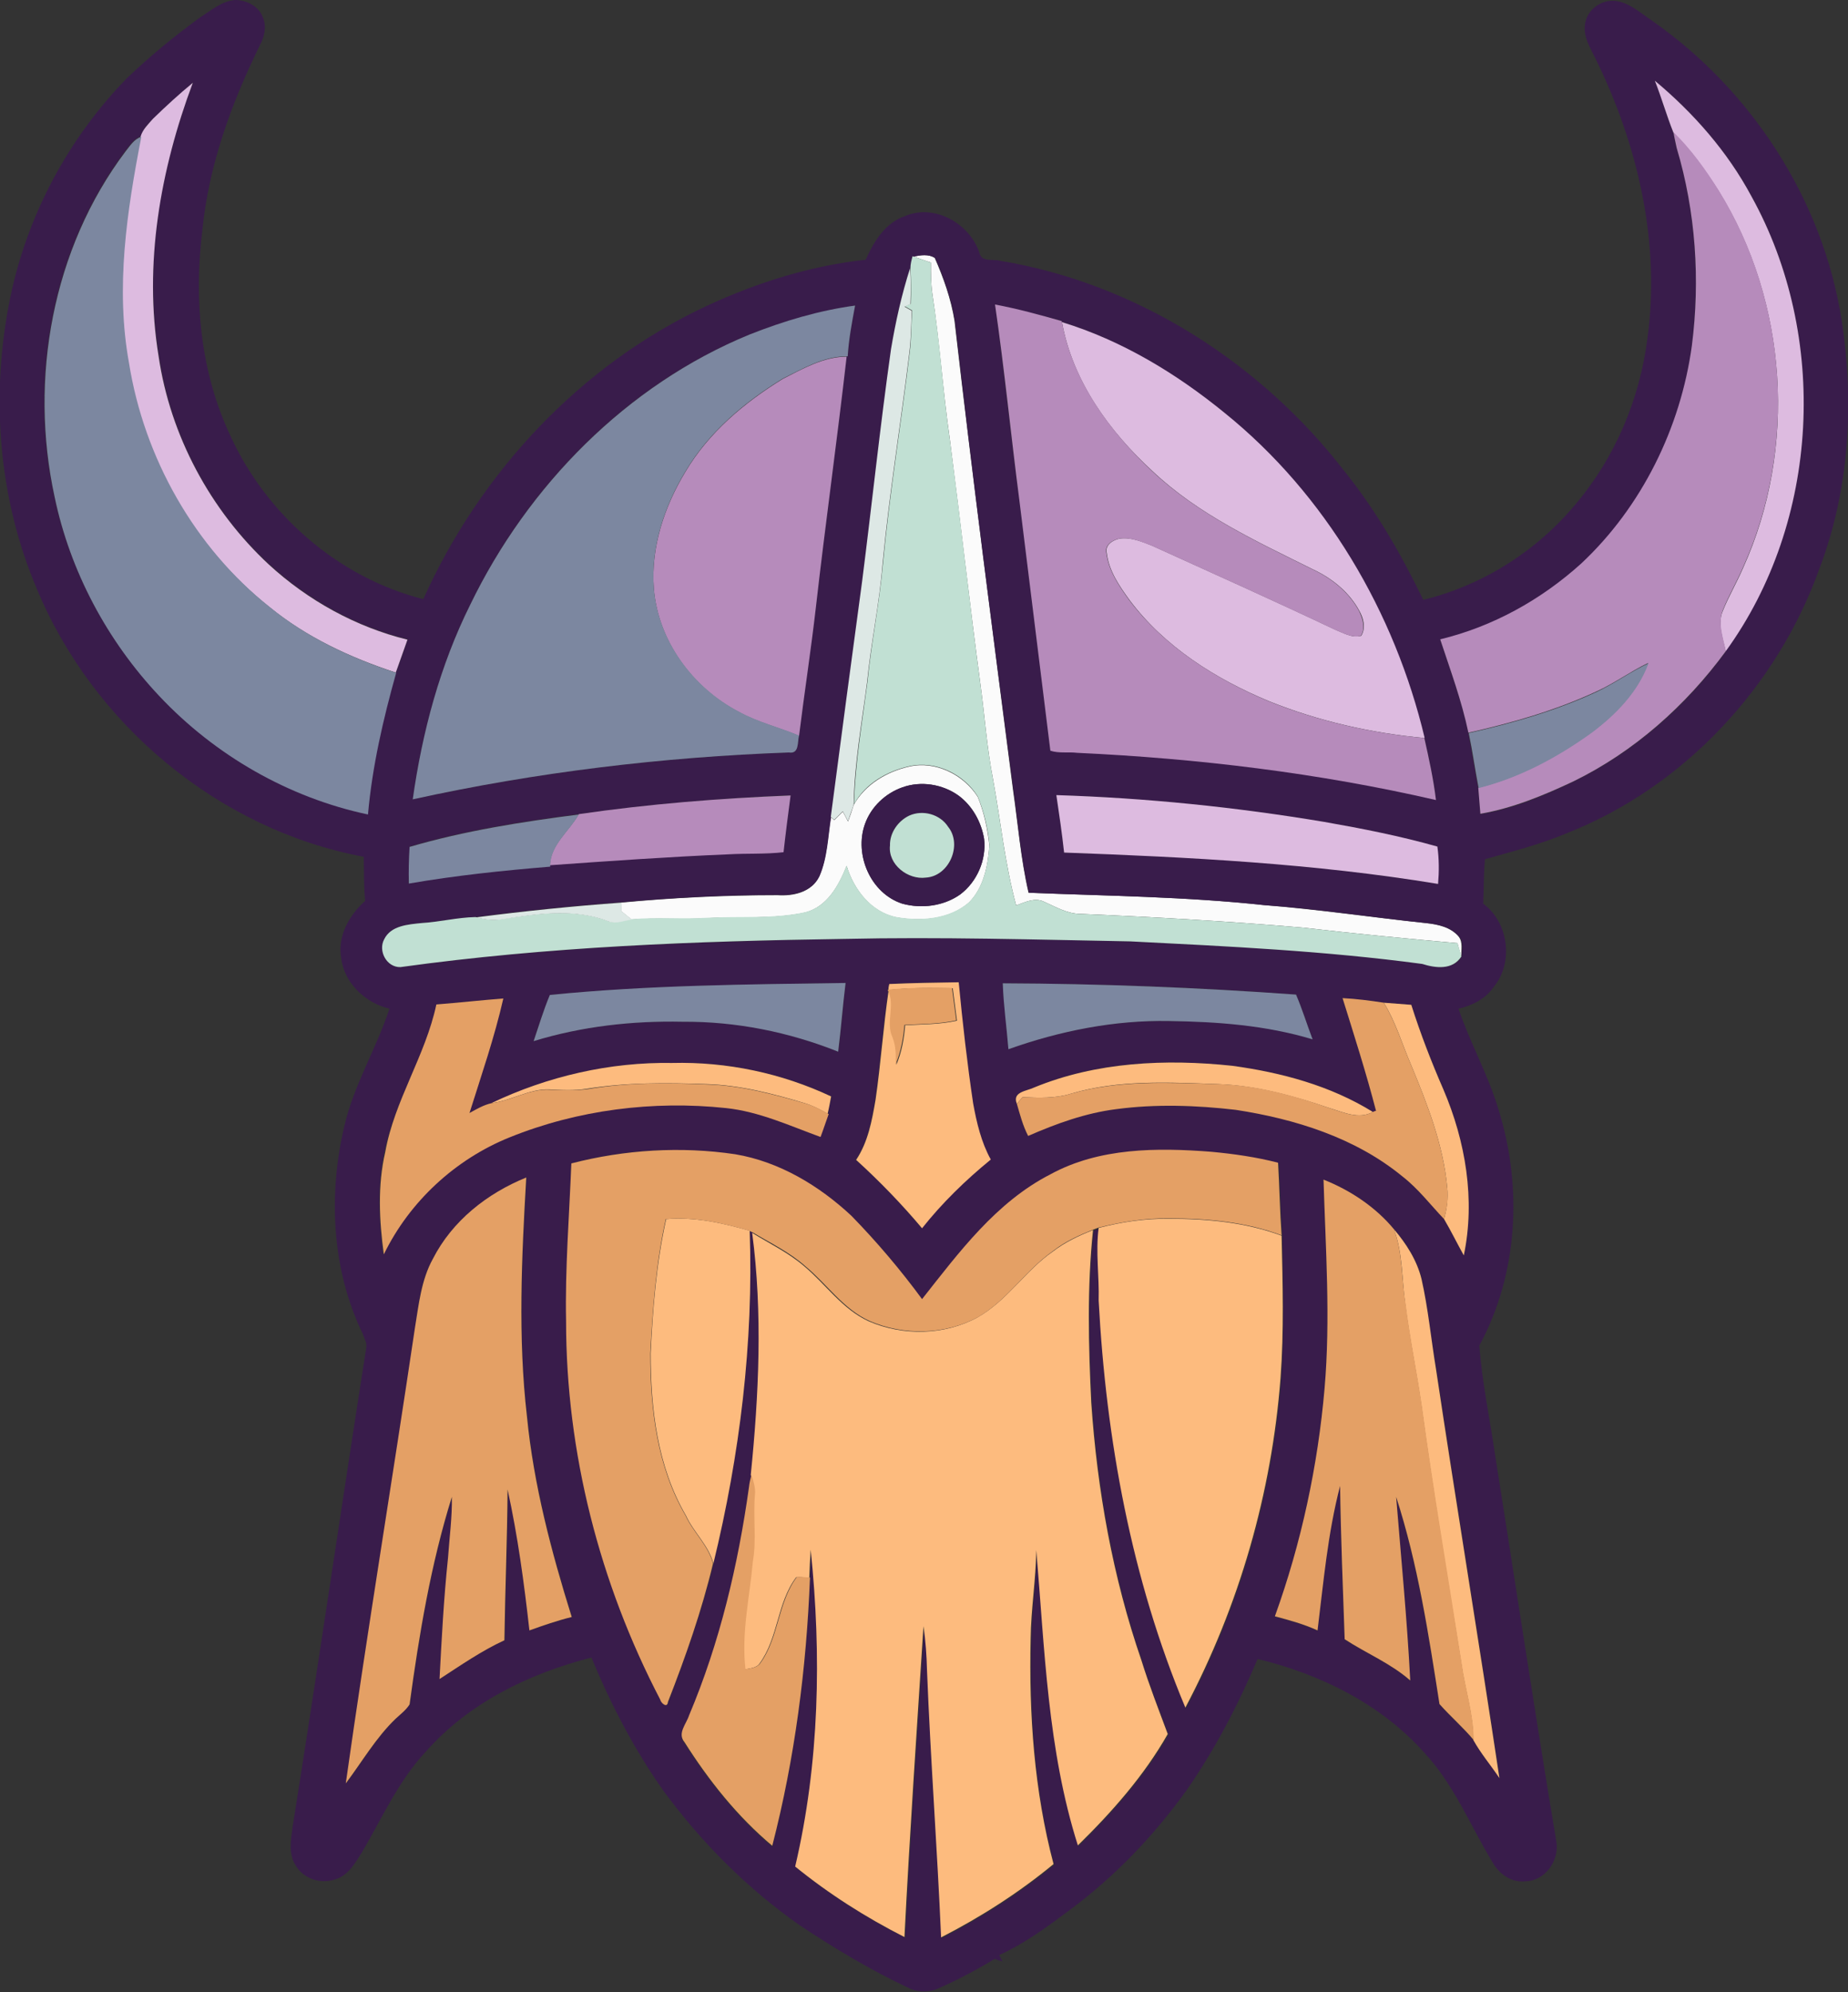
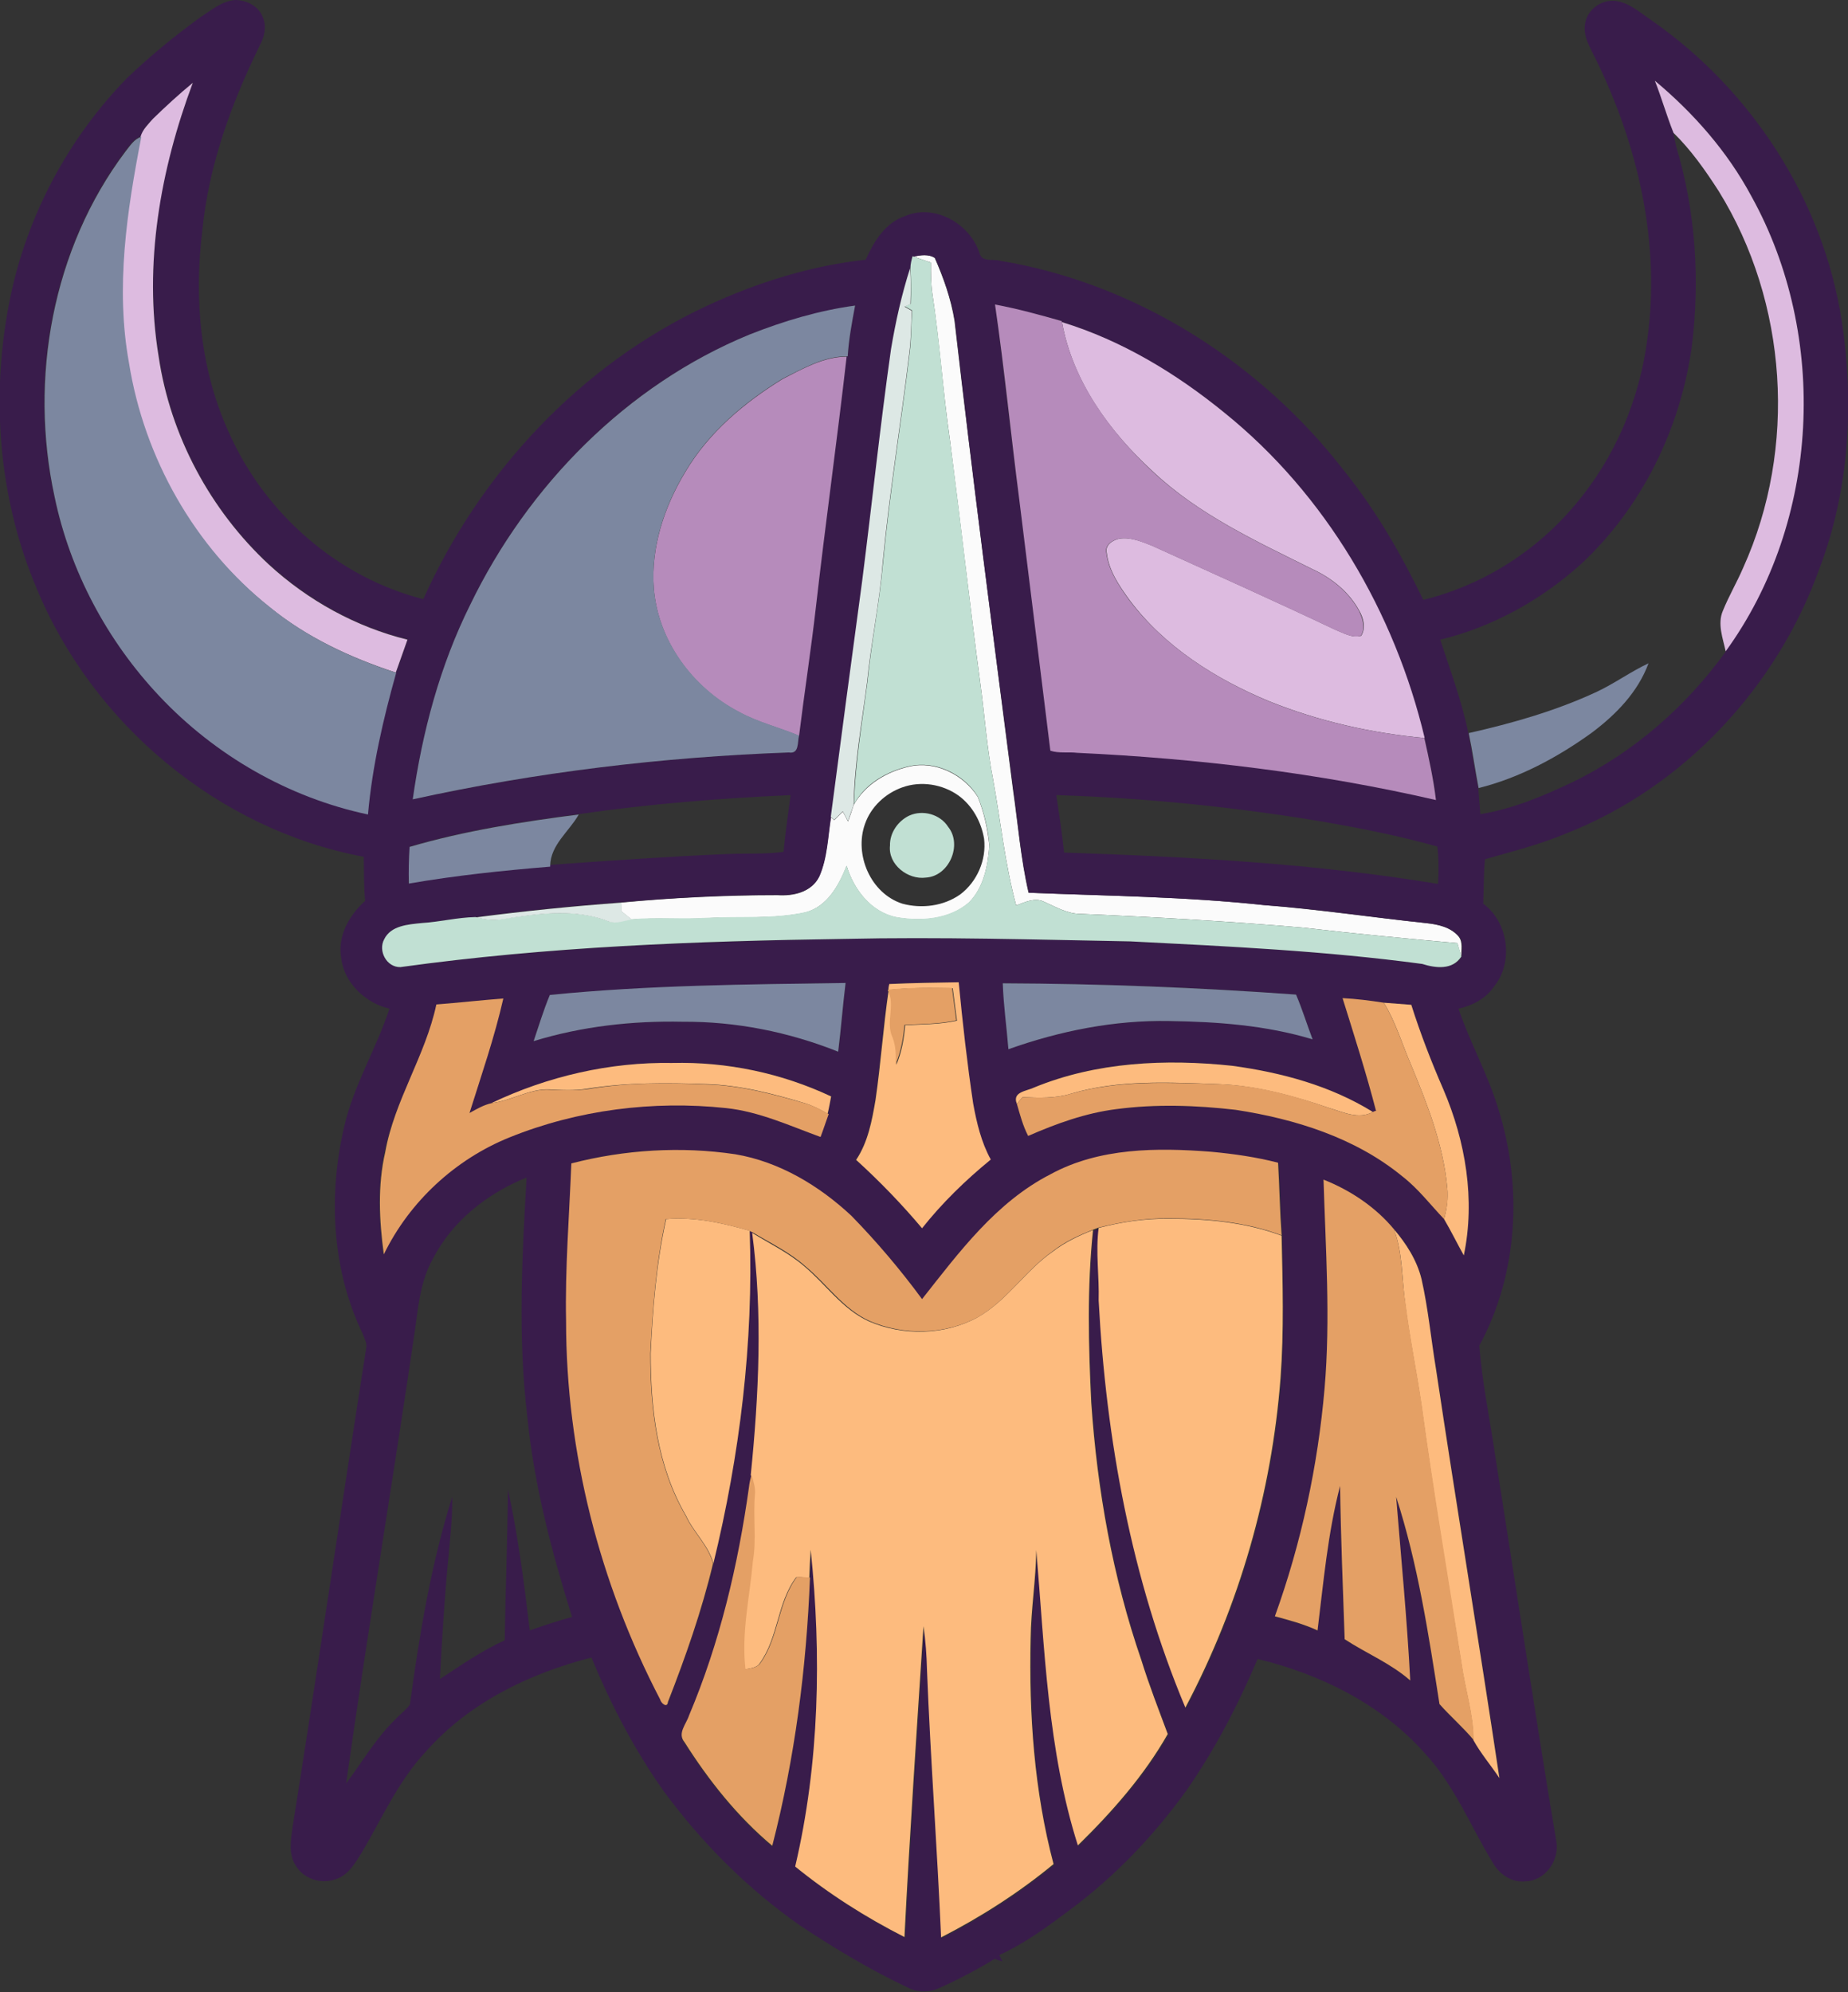
<svg xmlns="http://www.w3.org/2000/svg" version="1.1" id="Layer_1" x="0px" y="0px" viewBox="0 0 524.3 565.3" enable-background="new 0 0 524.3 565.3" xml:space="preserve">
  <rect x="0" y="0" width="524.3" height="565.3" fill="#333333" stroke="none" />
  <path fill="#FBFBFB" d="M259.2,72.8c1.9-0.4,4.3-0.8,6,0.4c2.5,5.7,4.6,11.6,5.6,17.8c5.1,44.4,10.9,88.8,16.6,133.1  c1.4,9.7,2.2,19.6,4.4,29.2c22.3,0.9,44.6,1.1,66.7,3.5c15.4,1.2,30.7,3.5,46,5.1c3.4,0.4,7,1.1,9.3,3.8c1.3,1.6,0.7,3.8,0.8,5.7  c-0.4-1.3-0.8-2.5-1.1-3.8c-14.6-1.3-29.2-2.7-43.8-4.4c-21-1.8-42-3-63.1-3.9c-3.8,0-7.1-2-10.5-3.5c-2.6-1.2-5.3,0.2-7.8,1.1  c-3.2-11.8-4.4-24-6.6-36c-1.7-8.7-2.3-17.6-3.5-26.4c-3.1-23.2-5.7-46.5-8.7-69.7c-2-13.8-2.9-27.8-5-41.6  c-0.4-2.9-0.4-5.8-0.4-8.7C262.4,73.9,260.8,73.4,259.2,72.8z" />
  <g>
    <path fill="#FBFBFB" d="M258,217.5c7.4-1.7,15.4,2.3,19.4,8.6c1.8,4.4,2.8,9.1,3.3,13.8c-0.4,5.7-1.6,12-5.8,16.2   c-5.5,4.8-13.5,5.4-20.5,4.2c-7.2-1.4-12.2-7.9-14.2-14.6c-2.2,5.5-5.4,11.5-11.7,13.2c-9.1,2-18.6,1.1-27.9,1.6   c-7.1,0.5-14.3-0.2-21.4,0.4c-1-0.8-2-1.6-3-2.4c0-0.8,0.1-1.6,0.1-2.4c14.7-1.4,29.5-2.1,44.3-2.1c4.5,0.3,9.6-0.8,11.8-5.3   c2.3-5.3,2.4-11.2,3.3-16.8c0.3,0.2,0.8,0.6,1,0.8c0.8-0.8,1.6-1.6,2.4-2.4c0.5,0.9,1,1.8,1.5,2.8c0.6-1.6,1.1-3.1,1.6-4.7   C245.5,222.5,251.7,218.9,258,217.5z M256,223.4c-4.8,1.7-8.9,5.5-10.6,10.4c-3.1,8.7,1.6,19.7,10.6,22.6   c5.5,1.5,11.7,0.7,16.4-2.6c4.8-3.6,7.5-9.8,6.8-15.8c-0.8-4.8-3.3-9.4-7.3-12.3C267.4,222.5,261.3,221.5,256,223.4z" />
  </g>
  <g>
    <g>
      <path fill="#391C4B" d="M56.7,5c3.1-2,6.2-4.7,10-5c3.3,0,6.8,1.8,7.9,5c1.1,2.6,0.4,5.5-0.9,7.9c-8.1,16.5-14.5,34.1-16.3,52.5    c-2.4,19.6-0.6,40,7.9,58.1C75.5,146,96,163.9,120.1,170c16.1-35.9,44.6-66.5,80.4-83.2c14.2-6.6,29.4-11.4,45.1-13.1    c2.3-5.1,5.5-10.5,11.2-12.4c8.4-3.6,18.4,2.2,21.1,10.5c0.6,2.7,3.9,1.6,5.9,2.2c38.7,6.4,74,29,97.8,59.9    c8.9,11.1,16,23.5,22.2,36.3c16.8-4.1,32.1-13.8,43.1-27c11.3-13.3,18.3-29.9,20.5-47.2c3.7-27.2-2.7-54.9-14.7-79.3    c-1.5-3.1-3.6-6.3-3-9.9c0.6-4.4,5.3-7.4,9.5-6.4c3.6,0.8,6.4,3.4,9.4,5.4c28.3,19.7,48.6,50.9,53.9,85.1    c3.6,23.5,2.2,48.1-6.3,70.4c-12,33.6-38.5,62.1-71.9,75.2c-7.4,3.1-15.3,5.1-23,7.3c-0.4,4.2-0.3,8.4-0.5,12.6    c7.2,5.3,8.7,16.7,3,23.6c-2.3,3.4-6.1,5.3-10,6.2c3.3,9.8,8.5,18.9,11.4,28.8c6.8,21.9,5.5,46.5-5.5,66.8    c0.8,10.5,3,20.8,4.5,31.2c5.8,36.6,11.3,73.3,17.4,109.8c0.7,5.3-3.3,10.9-8.9,11c-4,0.4-7.5-2.2-9.3-5.5    c-6.3-10.4-10.9-22-19.3-31c-12.3-13.8-29.5-22.3-47.3-26.6c-5.6,13.2-12.2,25.9-20.4,37.6c-9.2,12.7-20.1,24.1-32.6,33.4    c-6.4,4.8-13,9.7-20.3,13c0.3,0.6,0.6,1.2,0.9,1.8c-0.8-0.2-1.5-0.4-2.2-0.7c-5.1,3.1-10.4,5.9-15.8,8.3c-2.8,1.3-6.1,1.3-8.9-0.2    c-10.6-5-20.6-11-30.4-17.5c-14.9-10.4-28-23.5-38.8-38.2c-8.3-11.7-15-24.6-20.5-37.9c-17.6,4.5-34.7,12.8-46.9,26.6    c-7.9,8.4-12.5,19-18.3,28.8c-1.9,3-3.8,6.4-7.4,7.5c-4.1,1.5-9.1-0.1-11.3-3.9c-2.1-3.2-1.4-7.2-0.9-10.8    c7.2-45.3,13.8-90.7,20.9-136c0.3-1.5-0.6-2.8-1-4.1c-8.8-18.1-9.8-39.5-5.2-58.9c2.7-11.7,9.1-22,12.8-33.3    c-6.8-1.6-12.9-7.3-13.7-14.4c-1.1-6.3,2.3-12.1,6.8-16.2c-0.4-4.2-0.3-8.4-0.4-12.5c-41.2-7.7-77-37.7-92.9-76.4    c-10.9-25.8-13-54.9-7.4-82.2c4.8-23.4,16.5-45.3,33.2-62.4C42.5,16,49.4,10.3,56.7,5z M469.5,22.9c1.9,4.8,3.2,9.8,5.2,14.6    c0.3,1.5,0.6,3.1,1,4.6c5.4,18.1,6.6,37.4,4.3,56.1c-3.2,23.3-14.1,45.7-31.4,61.8c-11.3,10.2-25.1,17.9-40,21.5    c2.9,8.8,6.1,17.4,8,26.5c1,5.2,1.8,10.4,2.8,15.6c0.2,2.4,0.4,4.9,0.6,7.4c9.3-1.5,18-5.2,26.4-9.2c17.2-8.4,32-21.4,43.2-36.9    l0-0.2c26.8-36.9,29.3-89.3,7.3-129.1C490.1,43,480.5,32,469.5,22.9z M43.4,33.7c-1.4,1.5-3,3-3.4,5c-2.1,0.7-3.2,2.6-4.5,4.2    c-20.7,27.6-27.4,64.5-20.1,97.9c4.4,21.1,14.9,40.8,29.7,56.5c15.8,16.8,36.6,28.8,59.2,33.6c1.2-13.7,4.2-27.1,8-40.2l0.1,0    c1.1-3.1,2.2-6.2,3.3-9.3c-14.6-3.6-28.2-11.1-39.3-21.3c-16.7-15.4-28-36.6-31.3-59.1c-4.4-26.1,0.4-53,9.7-77.6    C50.8,26.7,47.1,30.1,43.4,33.7z M259.2,72.8l-0.3-0.1c-0.2,1.1-0.5,2.3-0.6,3.4c-2.5,7.5-4.2,15.2-5.4,22.9    c-3.1,21.9-5.5,44-8.2,65.9c-2.9,22.3-6,44.6-8.9,66.9c-0.9,5.6-1,11.5-3.3,16.8c-2.1,4.4-7.3,5.6-11.8,5.3    c-14.8,0-29.6,0.8-44.3,2.1c-13.8,1-27.7,2.4-41.4,4.2c-5.1,0.1-10.2,1.4-15.3,1.7c-3.8,0.3-8.7,0.7-10.6,4.6    c-1.8,3.3,0.7,8.1,4.6,7.9c41.7-5.8,83.9-7.3,126-8c27-0.6,54.1,0.2,81.1,0.7c27.7,1.4,55.4,2.7,82.8,6.4    c3.8,1.2,8.6,1.8,11.1-2.1c0-1.9,0.6-4.1-0.8-5.7c-2.3-2.7-6-3.5-9.3-3.8c-15.3-1.6-30.6-4-46-5.1c-22.2-2.4-44.5-2.6-66.7-3.5    c-2.3-9.6-3-19.4-4.4-29.2c-5.8-44.3-11.6-88.7-16.6-133.1c-1-6.1-3.1-12.1-5.6-17.8C263.4,72,261.1,72.4,259.2,72.8z M212.7,94.9    c-35,14.3-63,42.9-79.3,76.7c-8.6,17.3-13.6,36.2-16.3,55.2c35.1-7.7,70.9-12,106.7-13.3c3,0.5,2.4-2.9,2.9-4.8    c1.5-12.3,3.4-24.5,4.8-36.7c2.7-23.6,6-47.2,8.7-70.9l0.3,0c0.3-4.9,1.2-9.6,2.1-14.4C232.3,88.2,222.3,91.2,212.7,94.9z     M282.3,86.4c2.6,18.4,4.4,37,6.9,55.4c2.9,23.7,5.9,47.4,8.8,71.1c2.4,0.9,5.1,0.3,7.6,0.6c34.2,1.6,68.4,5.7,101.8,13.4    c-0.7-5.9-2-11.8-3.3-17.6c-8.5-35.7-28-69-56.7-92.2c-13.7-11.1-29.2-20.5-46.2-25.8l-0.1-0.3C295,89.4,288.7,87.7,282.3,86.4z     M164.2,231c-16.2,2.1-32.3,4.6-48,9.2c-0.1,3.4-0.2,6.9-0.3,10.3c13.3-2.2,26.7-3.6,40.1-4.8l0-0.3c16.9-1.2,33.8-2.4,50.7-3.1    c5.2-0.2,10.4,0.1,15.6-0.6c0.5-5.4,1.3-10.7,2-16.1C204.2,226.5,184.1,228.1,164.2,231z M299.7,225.6c0.8,5.4,1.6,10.8,2.2,16.3    c35.5,1.2,71.1,3.1,106.1,8.9c0.2-3.5,0.2-7.1-0.2-10.6c-10.6-3-21.3-5.1-32.1-7C350.6,229,325.2,226.4,299.7,225.6z M156,282.3    c-1.8,4.3-3.2,8.7-4.6,13.1c13.7-4.2,28-5.8,42.3-5.5c15.1-0.2,30.1,2.9,44.1,8.5c0.9-6.5,1.3-13,2.1-19.5    C211.9,279.3,183.9,279.6,156,282.3z M252.3,279.2c-0.1,0.4-0.3,1.2-0.4,1.6l0.1,0.3c-1.5,10.3-2.2,20.7-3.7,31    c-1,5.9-2.1,12-5.5,17c6.7,6,13,12.5,18.7,19.4c5.7-7.2,12.3-13.7,19.5-19.5c-2.7-4.9-4-10.4-5-15.9c-1.6-11.4-3-22.9-4.1-34.4    C265.4,278.8,258.8,278.8,252.3,279.2z M284.5,279c0.3,6.3,1.1,12.5,1.6,18.7c14.6-5.2,30.1-8.3,45.6-8    c13.7,0.1,27.5,1.1,40.7,5.2c-1.6-4.3-2.9-8.6-4.7-12.7C340,280.1,312.2,279.1,284.5,279z M123.8,285    c-3.1,14.6-11.8,27.2-14.7,41.8c-2.1,9.5-1.6,19.4-0.4,29c7.3-15,20.2-27,35.7-33.2c19.3-7.8,40.7-10.5,61.4-8.3    c9.4,1,18.1,4.9,26.8,8.2c0.8-2.2,1.5-4.4,2.3-6.5c0.3-1.6,0.6-3.3,1-4.9c-14-6.6-29.6-9.9-45.1-9.5c-17.7-0.3-35.4,3.8-51.3,11.4    c-2.2,0.5-4.2,1.7-6.3,2.8c3.3-10.8,7-21.5,9.6-32.5C136.4,283.9,130.1,284.5,123.8,285z M380.9,283.2c3.3,10.6,6.7,21.2,9.5,32    c-0.2,0.1-0.6,0.3-0.9,0.3c-12.1-7.5-26-11.2-39.9-13.1c-18.9-2-38.6-1.2-56.3,6.2c-2.1,1-6.3,1.2-4.8,4.6    c0.9,3.1,1.6,6.2,3.2,9.1c8-3.5,16.3-6.6,25-7.6c11.2-1.4,22.7-1.1,33.9,0.2c16.9,2.5,33.9,7.9,47.3,18.9c4.4,3.5,7.9,8,11.8,12.1    c2,3.4,3.7,6.9,5.6,10.3c3.3-15.8,0.5-32.4-5.8-47.1c-3.4-7.9-6.5-15.9-9.1-24c-2.6-0.2-5.2-0.4-7.8-0.6    C388.7,283.9,384.8,283.5,380.9,283.2z M162.1,330.1c-0.5,14.9-1.7,29.9-1.4,44.8c0,37.3,9.5,74.3,26.7,107.4    c0.1,0.9,1.9,2.5,2.2,0.7c4.9-12.9,9.6-25.9,12.8-39.3c7.5-30.9,11.4-62.7,10.3-94.4c0.3,0.1,0.8,0.4,1,0.5    c2.9,22.8,1.8,45.9-0.4,68.7c-0.3,1.2-0.6,2.4-0.8,3.7c-3,22.1-8.2,44.1-17,64.8c-0.8,2.4-3.4,5.1-1.3,7.6    c6.9,10.9,15,21.1,24.9,29.4c6.4-24.9,9.7-50.5,10.7-76.1c0.1-2.7,0.2-5.4,0.4-8c3.1,29.9,2.5,60.5-4.4,89.9    c9.6,7.8,20,14.4,31,20c1.5-29.4,3.5-58.8,5.4-88.2c0.6,4.1,0.9,8.3,1,12.5c1,25.3,2.8,50.5,4,75.8c11.3-5.8,22.1-12.7,31.9-20.8    c-5.6-20.8-7-42.6-6.5-64c0.1-8.4,1.4-16.7,1.6-25.1c2.4,28.1,3.2,56.7,11.8,83.8c9.6-9.5,18.8-19.8,25.5-31.6    c-2.6-7-5.3-13.9-7.5-21c-8.1-23.5-12.5-48.2-14.2-73c-0.9-16.3-1.3-32.7,0.5-49c0.5-0.2,1-0.4,1.6-0.6c-0.9,6.8,0.2,13.7,0,20.6    c2,39.4,9.3,78.9,24.6,115.5c15.3-28.9,24.5-60.9,27-93.5c0.9-13.4,0.5-26.9,0.3-40.4c-0.5-6.9-0.6-13.7-1-20.6    c-6.2-1.6-12.5-2.5-18.9-3.1c-15.4-1.2-31.8-1.2-45.7,6.4c-15.4,7.8-25.9,22.1-36.4,35.4c-6.1-8.3-12.7-16.3-20-23.6    c-9.2-8.6-20.5-15.3-33-17.5C193.1,325.2,177.2,326.1,162.1,330.1z M122.8,357.2c-3.4,6-4.1,13-5,19.7    c-6.3,43.1-13.5,86-19.6,129.1c4.6-6.1,8.5-12.9,14.1-18.3c1.3-1.4,2.9-2.5,4-4.1c2.7-19.9,6-39.8,12-58.9    c0.1,5.8-0.6,11.6-1.1,17.4c-1.1,11.4-1.8,22.8-2.4,34.3c6-3.9,11.8-8,18.4-11c0.2-14.3,0.8-28.5,0.9-42.8    c2.9,13.2,4.6,26.6,6.2,40c4-1.4,7.9-2.7,12-3.8c-5.8-18.6-10.8-37.5-12.7-56.9c-2.7-22.5-1.5-45.3-0.2-67.8    C138.3,338.6,128.3,346.4,122.8,357.2z M375.5,334.7c0.6,19.8,2,39.5,0.3,59.3c-1.9,22-6.5,43.9-14.1,64.7c4.1,1.1,8.2,2.2,12.1,4    c1.7-13.7,2.9-27.6,6.4-41c0.2,14.5,0.8,29,1.3,43.5c6.1,3.9,13.1,6.8,18.6,11.7c-0.9-17.4-2.6-34.7-4-52.1    c6.1,19.1,9.2,39,12.3,58.8c3.1,3.5,6.7,6.6,9.7,10.2c2,3.8,5,7.2,7.4,10.8c-5.8-38.7-12.2-77.4-18-116.1    c-1.5-8.5-2.3-17.1-4.1-25.5c-1.3-5.3-4.2-10-7.8-14.1C390.3,342.5,383.1,337.7,375.5,334.7z" />
    </g>
    <g>
-       <path fill="#391C4B" d="M256,223.4c5.3-1.9,11.4-0.9,15.9,2.3c3.9,2.9,6.5,7.5,7.3,12.3c0.7,5.9-2,12.2-6.8,15.8    c-4.7,3.3-10.9,4.1-16.4,2.6c-9-2.9-13.7-13.9-10.6-22.6C247.2,228.9,251.2,225.1,256,223.4z M258,231.4c-3.2,1.5-5.6,4.8-5.5,8.5    c-0.6,5.4,5.1,9.8,10.2,9.1c6.6-0.4,10.4-9.3,6.3-14.4C266.8,231.1,261.9,229.7,258,231.4z" />
-     </g>
+       </g>
  </g>
  <g>
    <path fill="#DDBBE0" d="M469.5,22.9c11,9.2,20.6,20.1,27.4,32.8c22,39.7,19.5,92.2-7.3,129.1c-0.8-3.7-2.4-7.8-0.8-11.5   c1.7-4.2,4-8.1,5.8-12.3c15.3-33.9,12.6-75.2-7-106.8c-3.8-5.9-7.8-11.6-12.8-16.5C472.8,32.7,471.4,27.7,469.5,22.9z" />
    <path fill="#DDBBE0" d="M43.4,33.7c3.6-3.5,7.4-7,11.3-10.2c-9.2,24.6-14,51.5-9.7,77.6c3.3,22.5,14.7,43.7,31.3,59.1   c11.1,10.2,24.7,17.7,39.3,21.3c-1.1,3.1-2.2,6.2-3.3,9.3l-0.1,0c-12.8-4.2-25.3-10-35.8-18.6c-21.5-17-35.8-42.3-40-69.3   c-3.8-21.4-0.6-43.1,3.5-64.2C40.5,36.7,42.1,35.2,43.4,33.7z" />
    <path fill="#DDBBE0" d="M301.3,91.4c17,5.2,32.5,14.6,46.2,25.8c28.6,23.1,48.2,56.5,56.7,92.2c-15.2-1.4-30.2-4.8-44.3-10.5   c-15.1-6.3-29.5-15.4-39.4-28.6c-2.9-4-5.9-8.3-6.5-13.4c-0.6-2.3,1.9-3.8,3.8-4.1c3.1-0.4,6.2,0.9,9,2   c17.4,7.9,34.8,15.7,52.1,23.9c2.3,0.9,4.7,2.4,7.3,1.7c1.4-2.3,0.6-5.1-0.6-7.2c-2.9-5.3-7.8-9.2-13.2-11.7   c-15.9-7.9-32.4-15.5-45.4-27.8C314.7,122.4,304.3,108.1,301.3,91.4z" />
-     <path fill="#DDBBE0" d="M299.7,225.6c25.5,0.8,50.9,3.4,76,7.6c10.8,1.9,21.5,4,32.1,7c0.5,3.5,0.5,7.1,0.2,10.6   c-35.1-5.8-70.7-7.6-106.1-8.9C301.3,236.4,300.5,231,299.7,225.6z" />
  </g>
  <g>
-     <path fill="#B68BBB" d="M474.8,37.5c5,4.9,9.1,10.6,12.8,16.5c19.6,31.6,22.3,72.9,7,106.8c-1.8,4.2-4.1,8.1-5.8,12.3   c-1.5,3.8,0.1,7.8,0.8,11.5l0,0.2c-11.3,15.4-26,28.5-43.2,36.9c-8.5,4-17.2,7.6-26.4,9.2c-0.2-2.5-0.4-4.9-0.6-7.4   c11.6-2.9,22.4-8.8,32.1-15.7c6.8-5.1,13.1-11.5,16.1-19.7c-5,2.4-9.6,5.8-14.7,8.1c-11.6,5.4-23.9,8.9-36.3,11.7   c-1.9-9.1-5.1-17.7-8-26.5c14.9-3.6,28.6-11.2,40-21.5c17.2-16.1,28.2-38.5,31.4-61.8c2.4-18.7,1.1-38-4.3-56.1   C475.4,40.5,475,39,474.8,37.5z" />
    <path fill="#B68BBB" d="M282.3,86.4c6.4,1.2,12.6,2.9,18.9,4.7l0.1,0.3c3,16.6,13.5,31,25.6,42.3c13.1,12.3,29.5,19.9,45.4,27.8   c5.4,2.5,10.3,6.4,13.2,11.7c1.1,2.2,2,5,0.6,7.2c-2.5,0.7-5-0.8-7.3-1.7c-17.3-8.2-34.7-16-52.1-23.9c-2.9-1.1-5.9-2.4-9-2   c-1.9,0.3-4.4,1.8-3.8,4.1c0.6,5,3.6,9.4,6.5,13.4c10,13.2,24.4,22.3,39.4,28.6c14.1,5.7,29.1,9.1,44.3,10.5   c1.3,5.8,2.6,11.7,3.3,17.6c-33.4-7.7-67.6-11.8-101.8-13.4c-2.5-0.3-5.2,0.2-7.6-0.6c-2.9-23.7-5.9-47.4-8.8-71.1   C286.8,123.4,285,104.9,282.3,86.4z" />
    <path fill="#B68BBB" d="M222.1,107.5c5.7-2.9,11.6-6.3,18.1-6.3c-2.7,23.7-6,47.2-8.7,70.9c-1.4,12.3-3.3,24.5-4.8,36.7   c-5.6-2.4-11.7-3.8-17.1-6.8c-13.1-6.8-22.9-20.1-24.1-35c-0.9-11.7,3-23.3,9-33.2C201.1,122.7,211.2,114.2,222.1,107.5z" />
-     <path fill="#B68BBB" d="M164.2,231c19.9-2.9,40-4.5,60.1-5.3c-0.7,5.3-1.4,10.7-2,16.1c-5.2,0.6-10.4,0.3-15.6,0.6   c-16.9,0.7-33.8,1.9-50.7,3.1C156.2,239.6,161.5,235.8,164.2,231z" />
  </g>
  <g>
    <path fill="#7C87A0" d="M35.6,43c1.3-1.6,2.4-3.5,4.5-4.2c-4.1,21.1-7.4,42.8-3.5,64.2c4.3,26.9,18.6,52.3,40,69.3   c10.5,8.6,23,14.4,35.8,18.6c-3.7,13.2-6.8,26.6-8,40.2c-22.6-4.8-43.4-16.8-59.2-33.6c-14.8-15.7-25.3-35.4-29.7-56.5   C8.2,107.4,14.9,70.5,35.6,43z" />
    <path fill="#7C87A0" d="M212.7,94.9c9.6-3.8,19.6-6.8,29.9-8.2c-0.9,4.8-1.8,9.6-2.1,14.4l-0.3,0c-6.6,0-12.4,3.5-18.1,6.3   c-10.9,6.7-21,15.2-27.6,26.3c-6,9.9-9.9,21.5-9,33.2c1.2,14.9,11.1,28.2,24.1,35c5.4,3,11.4,4.4,17.1,6.8   c-0.5,1.9,0.1,5.3-2.9,4.8c-35.9,1.3-71.7,5.6-106.7,13.3c2.7-19.1,7.7-37.9,16.3-55.2C149.7,137.9,177.8,109.2,212.7,94.9z" />
    <path fill="#7C87A0" d="M453,196.3c5.1-2.4,9.6-5.7,14.7-8.1c-3,8.2-9.3,14.6-16.1,19.7c-9.7,7-20.5,12.8-32.1,15.7   c-1-5.2-1.7-10.4-2.8-15.6C429.1,205.2,441.4,201.7,453,196.3z" />
    <path fill="#7C87A0" d="M116.2,240.3c15.7-4.6,31.8-7.1,48-9.2c-2.7,4.8-8,8.6-8.1,14.5l0,0.3c-13.4,1.1-26.8,2.5-40.1,4.8   C115.9,247.1,116,243.7,116.2,240.3z" />
    <path fill="#7C87A0" d="M156,282.3c27.9-2.8,55.9-3,83.9-3.4c-0.8,6.5-1.3,13-2.1,19.5c-14-5.6-29-8.6-44.1-8.5   c-14.3-0.3-28.6,1.3-42.3,5.5C152.9,291,154.2,286.6,156,282.3z" />
    <path fill="#7C87A0" d="M284.5,279c27.8,0.1,55.5,1.2,83.2,3.2c1.8,4.2,3.1,8.5,4.7,12.7c-13.2-4-27-5-40.7-5.2   c-15.5-0.3-31,2.8-45.6,8C285.6,291.4,284.7,285.2,284.5,279z" />
  </g>
  <g>
    <path fill="#C1E0D3" d="M258.9,72.7l0.3,0.1c1.6,0.6,3.3,1.1,4.9,1.7c0,2.9,0,5.8,0.4,8.7c2.2,13.8,3,27.8,5,41.6   c3.1,23.2,5.6,46.5,8.7,69.7c1.2,8.8,1.8,17.6,3.5,26.4c2.2,12,3.4,24.2,6.6,36c2.4-0.9,5.2-2.3,7.8-1.1c3.4,1.5,6.7,3.5,10.5,3.5   c21.1,0.9,42.1,2.1,63.1,3.9c14.6,1.7,29.2,3.1,43.8,4.4c0.4,1.3,0.8,2.5,1.1,3.8c-2.5,3.9-7.3,3.3-11.1,2.1   c-27.5-3.7-55.2-5-82.8-6.4c-27-0.5-54.1-1.3-81.1-0.7c-42.1,0.6-84.2,2.2-126,8c-3.9,0.1-6.4-4.6-4.6-7.9   c1.9-3.9,6.8-4.2,10.6-4.6c5.1-0.3,10.2-1.6,15.3-1.7c2.5,0.6,5.1,1.1,7.7,0.5c9.9-1.5,20.5-3.1,30.1,0.7c2.2,0.6,4.4-0.4,6.5-0.6   c7.1-0.6,14.3,0,21.4-0.4c9.3-0.5,18.8,0.4,27.9-1.6c6.3-1.6,9.4-7.6,11.7-13.2c2,6.7,7,13.2,14.2,14.6c6.9,1.2,14.9,0.6,20.5-4.2   c4.2-4.2,5.4-10.5,5.8-16.2c-0.4-4.7-1.5-9.4-3.3-13.8c-3.9-6.3-11.9-10.3-19.4-8.6c-6.3,1.4-12.5,4.9-15.7,10.8   c0.3-11.7,2.3-23.2,3.8-34.7c1.1-11.2,3.4-22.3,4.4-33.6c1.9-20.1,5.2-40,7.6-60c0.5-3.9,0.4-7.9,0.7-11.8   c-0.7-0.4-1.4-0.8-2.1-1.2c0.5-0.2,1.1-0.5,1.7-0.7c0.1-3.4,0.1-6.8-0.1-10.2C258.3,75,258.6,73.8,258.9,72.7z" />
    <path fill="#C1E0D3" d="M258,231.4c3.8-1.7,8.7-0.4,11,3.2c4.1,5.1,0.3,14-6.3,14.4c-5.1,0.7-10.8-3.7-10.2-9.1   C252.4,236.3,254.8,232.9,258,231.4z" />
  </g>
  <g>
    <path fill="#DDE8E5" d="M258.2,76.1c0.3,3.4,0.2,6.8,0.1,10.2c-0.6,0.2-1.1,0.5-1.7,0.7c0.7,0.4,1.4,0.8,2.1,1.2   c-0.2,3.9-0.2,7.9-0.7,11.8c-2.4,20-5.7,39.9-7.6,60c-0.9,11.3-3.3,22.4-4.4,33.6c-1.5,11.5-3.6,23.1-3.8,34.7   c-0.5,1.6-1.1,3.1-1.6,4.7c-0.5-0.9-1-1.9-1.5-2.8c-0.8,0.8-1.6,1.6-2.4,2.4c-0.3-0.2-0.8-0.6-1-0.8c2.9-22.3,5.9-44.6,8.9-66.9   c2.8-22,5.1-44,8.2-65.9C254.1,91.3,255.8,83.6,258.2,76.1z" />
    <path fill="#DDE8E5" d="M135,260.3c13.8-1.8,27.6-3.2,41.4-4.2c0,0.8-0.1,1.6-0.1,2.4c1,0.8,2,1.6,3,2.4c-2.2,0.3-4.4,1.3-6.5,0.6   c-9.6-3.8-20.2-2.3-30.1-0.7C140.1,261.3,137.5,260.9,135,260.3z" />
  </g>
  <g>
    <path fill="#FDBB7E" d="M252.3,279.2c6.6-0.3,13.1-0.4,19.7-0.5c1.1,11.5,2.4,23,4.1,34.4c1,5.5,2.3,11,5,15.9   c-7.1,5.8-13.8,12.3-19.5,19.5c-5.8-6.9-12.1-13.4-18.7-19.4c3.4-5.1,4.5-11.2,5.5-17c1.5-10.3,2.2-20.7,3.7-31   c2.2,4.2-0.7,9,1.3,13.3c1,2.4,0.9,5.1,0.9,7.7c1.5-3.5,2.2-7.4,2.5-11.2c4.9-0.3,9.9-0.2,14.7-1.3c-0.4-3.1-0.8-6.2-1.2-9.2   c-6.1-0.1-12.2-0.2-18.2,0.5C252,280.4,252.2,279.6,252.3,279.2z" />
    <path fill="#FDBB7E" d="M392.6,284.5c2.6,0.2,5.2,0.4,7.8,0.6c2.6,8.2,5.7,16.2,9.1,24c6.3,14.7,9.1,31.3,5.8,47.1   c-1.9-3.4-3.6-6.9-5.6-10.3c0.8-2.9,1.2-5.9,0.9-8.9c-1.1-12.1-5.6-23.6-10.2-34.7C397.8,296.3,396,290,392.6,284.5z" />
    <path fill="#FDBB7E" d="M139.4,313c15.9-7.6,33.6-11.7,51.3-11.4c15.5-0.4,31.1,2.9,45.1,9.5c-0.3,1.6-0.6,3.3-1,4.9   c-2.1-1.2-4.2-2.3-6.5-3c-9-2.7-18.3-5.1-27.8-5.4c-11.3-0.4-22.7-0.5-33.9,1.3c-3.6,0.6-7.2,0.4-10.8,0.2   C150.2,308.9,145.1,312.3,139.4,313z" />
    <path fill="#FDBB7E" d="M293.3,308.6c17.7-7.3,37.4-8.2,56.3-6.2c13.9,1.9,27.8,5.6,39.9,13.1c-4,2.2-8.3,0.1-12.3-1.1   c-10.2-3.5-20.8-6.4-31.6-6.8c-13.9-0.5-28.2-1.3-41.7,2.7c-4.5,1.4-9.2,1.2-13.8,1c-0.4,0.5-1.2,1.4-1.6,1.9   C287.1,309.8,291.2,309.6,293.3,308.6z" />
    <path fill="#FDBB7E" d="M189,345.9c8-0.7,16,1.1,23.7,3.3c1.1,31.8-2.8,63.6-10.3,94.4c-1.4-5.2-5.6-8.8-7.8-13.6   c-8.1-13.9-10-30.2-10-46C185.2,371.3,186.2,358.4,189,345.9z" />
    <path fill="#FDBB7E" d="M311.7,348.4c6.5-1.7,13.2-2.7,20-2.6c10.8,0,21.7,1,31.9,4.8c0.3,13.4,0.7,26.9-0.3,40.4   c-2.5,32.6-11.7,64.6-27,93.5c-15.3-36.5-22.5-76-24.6-115.5C311.9,362.1,310.8,355.2,311.7,348.4z" />
    <path fill="#FDBB7E" d="M298.7,355.1c3.5-2.7,7.4-4.5,11.4-6.1c-1.7,16.3-1.3,32.7-0.5,49c1.7,24.8,6.1,49.5,14.2,73   c2.2,7.1,4.9,14,7.5,21c-6.7,11.8-15.8,22.1-25.5,31.6c-8.6-27.1-9.4-55.7-11.8-83.8c-0.1,8.4-1.5,16.7-1.6,25.1   c-0.5,21.5,1,43.2,6.5,64c-9.8,8.1-20.6,15-31.9,20.8c-1.1-25.3-3-50.5-4-75.8c-0.1-4.2-0.4-8.4-1-12.5   c-1.9,29.4-3.9,58.8-5.4,88.2c-11-5.6-21.4-12.2-31-20c6.9-29.4,7.5-60,4.4-89.9c-0.2,2.7-0.3,5.4-0.4,8c-1.3-0.1-2.5-0.3-3.7-0.2   c-5.5,7.3-5,17.1-10.4,24.5c-0.9,1.3-2.7,1.3-4.2,1.7c-1.2-10.3,1.2-20.4,2.1-30.6c1.1-6.3,0-12.7,0.6-19c0.2-2-0.4-3.8-1-5.6   c2.3-22.8,3.4-45.9,0.4-68.7c5,3.1,10.3,5.6,14.8,9.5c6.1,5.1,10.8,12.2,18.3,15.6c9.7,4.2,21.4,4,30.8-1.1   C285.8,369,290.9,360.5,298.7,355.1z" />
    <path fill="#FDBB7E" d="M395.5,348.8c3.5,4.1,6.5,8.8,7.8,14.1c1.9,8.4,2.7,17,4.1,25.5c5.8,38.7,12.2,77.4,18,116.1   c-2.4-3.6-5.3-7-7.4-10.8c0-7.4-2.4-14.5-3.4-21.7c-3.9-24.3-8-48.6-11.3-73.1c-1.4-9.7-3.4-19.2-4.6-28.9   C397.7,362.9,398,355.6,395.5,348.8z" />
  </g>
  <g>
    <path fill="#E4A065" d="M251.9,280.8c6-0.6,12.1-0.6,18.2-0.5c0.4,3.1,0.8,6.1,1.2,9.2c-4.8,1.1-9.8,1-14.7,1.3   c-0.3,3.8-1,7.6-2.5,11.2c0.1-2.6,0.1-5.2-0.9-7.7c-2-4.3,0.9-9.1-1.3-13.3L251.9,280.8z" />
    <path fill="#E4A065" d="M123.8,285c6.3-0.5,12.7-1.2,19-1.7c-2.5,11-6.2,21.7-9.6,32.5c2-1.1,4-2.3,6.3-2.8   c5.7-0.7,10.8-4.2,16.6-3.8c3.6,0.1,7.2,0.3,10.8-0.2c11.2-1.9,22.6-1.8,33.9-1.3c9.5,0.3,18.7,2.8,27.8,5.4c2.3,0.7,4.4,1.8,6.5,3   c-0.8,2.2-1.5,4.4-2.3,6.5c-8.8-3.2-17.4-7.2-26.8-8.2c-20.7-2.2-42.1,0.5-61.4,8.3c-15.4,6.2-28.4,18.2-35.7,33.2   c-1.3-9.6-1.8-19.5,0.4-29C111.9,312.2,120.7,299.6,123.8,285z" />
    <path fill="#E4A065" d="M380.9,283.2c3.9,0.2,7.8,0.7,11.7,1.3c3.4,5.6,5.2,11.8,7.8,17.8c4.6,11.1,9.1,22.6,10.2,34.7   c0.4,3-0.1,6-0.9,8.9c-3.9-4.1-7.3-8.6-11.8-12.1c-13.4-11-30.4-16.3-47.3-18.9c-11.2-1.3-22.7-1.7-33.9-0.2   c-8.7,1.1-17,4.1-25,7.6c-1.5-2.9-2.3-6-3.2-9.1c0.4-0.5,1.2-1.4,1.6-1.9c4.6,0.2,9.3,0.4,13.8-1c13.5-3.9,27.8-3.1,41.7-2.7   c10.9,0.3,21.4,3.2,31.6,6.8c3.9,1.2,8.3,3.3,12.3,1.1c0.2-0.1,0.6-0.3,0.9-0.3C387.6,304.4,384.2,293.8,380.9,283.2z" />
    <path fill="#E4A065" d="M162.1,330.1c15.1-3.9,31.1-4.9,46.5-2.6c12.5,2.1,23.8,8.9,33,17.5c7.2,7.4,13.9,15.3,20,23.6   c10.5-13.3,21-27.5,36.4-35.4c13.9-7.6,30.3-7.6,45.7-6.4c6.4,0.6,12.7,1.5,18.9,3.1c0.4,6.9,0.5,13.7,1,20.6   c-10.1-3.8-21.1-4.8-31.9-4.8c-6.8-0.1-13.5,1-20,2.6c-0.5,0.2-1.1,0.4-1.6,0.6c-4,1.6-8,3.4-11.4,6.1   c-7.8,5.5-12.9,13.9-21.2,18.7c-9.4,5.1-21.1,5.3-30.8,1.1c-7.5-3.4-12.1-10.5-18.3-15.6c-4.4-3.9-9.8-6.5-14.8-9.5   c-0.3-0.1-0.8-0.4-1-0.5c-7.7-2.2-15.6-4-23.7-3.3c-2.8,12.5-3.7,25.3-4.4,38.1c0,15.8,1.9,32.1,10,46c2.2,4.8,6.4,8.4,7.8,13.6   c-3.2,13.4-7.8,26.5-12.8,39.3c-0.2,1.9-2,0.3-2.2-0.7c-17.2-33-26.7-70.1-26.7-107.4C160.3,360,161.5,345,162.1,330.1z" />
-     <path fill="#E4A065" d="M122.8,357.2c5.5-10.8,15.4-18.6,26.5-23.1c-1.3,22.6-2.4,45.3,0.2,67.8c1.9,19.4,6.9,38.3,12.7,56.9   c-4.1,1-8.1,2.4-12,3.8c-1.5-13.4-3.3-26.8-6.2-40c-0.1,14.3-0.7,28.5-0.9,42.8c-6.5,3-12.4,7.1-18.4,11   c0.6-11.4,1.2-22.9,2.4-34.3c0.4-5.8,1.2-11.6,1.1-17.4c-6,19.2-9.3,39.1-12,58.9c-1,1.6-2.6,2.8-4,4.1   c-5.6,5.4-9.5,12.2-14.1,18.3c6.1-43.1,13.2-86,19.6-129.1C118.8,370.2,119.5,363.2,122.8,357.2z" />
-     <path fill="#E4A065" d="M375.5,334.7c7.6,3,14.8,7.8,20,14.1c2.5,6.8,2.1,14.1,3.3,21.2c1.2,9.7,3.2,19.3,4.6,28.9   c3.3,24.4,7.5,48.7,11.3,73.1c1,7.3,3.4,14.3,3.4,21.7c-3-3.6-6.6-6.7-9.7-10.2c-3.1-19.8-6.1-39.7-12.3-58.8   c1.4,17.3,3.1,34.7,4,52.1c-5.6-4.9-12.5-7.7-18.6-11.7c-0.5-14.5-1.1-29-1.3-43.5c-3.5,13.4-4.7,27.3-6.4,41   c-3.9-1.8-8-2.9-12.1-4c7.5-20.8,12.2-42.7,14.1-64.7C377.5,374.2,376.1,354.4,375.5,334.7z" />
+     <path fill="#E4A065" d="M375.5,334.7c7.6,3,14.8,7.8,20,14.1c2.5,6.8,2.1,14.1,3.3,21.2c1.2,9.7,3.2,19.3,4.6,28.9   c3.3,24.4,7.5,48.7,11.3,73.1c1,7.3,3.4,14.3,3.4,21.7c-3-3.6-6.6-6.7-9.7-10.2c-3.1-19.8-6.1-39.7-12.3-58.8   c1.4,17.3,3.1,34.7,4,52.1c-5.6-4.9-12.5-7.7-18.6-11.7c-0.5-14.5-1.1-29-1.3-43.5c-3.5,13.4-4.7,27.3-6.4,41   c-3.9-1.8-8-2.9-12.1-4c7.5-20.8,12.2-42.7,14.1-64.7C377.5,374.2,376.1,354.4,375.5,334.7" />
    <path fill="#E4A065" d="M213.2,418.4c0.5,1.8,1.2,3.7,1,5.6c-0.6,6.3,0.5,12.7-0.6,19c-0.9,10.2-3.3,20.3-2.1,30.6   c1.4-0.3,3.2-0.3,4.2-1.7c5.3-7.3,4.9-17.2,10.4-24.5c1.3,0,2.5,0.1,3.7,0.2c-1,25.7-4.3,51.3-10.7,76.1   c-9.9-8.3-18-18.5-24.9-29.4c-2.1-2.5,0.5-5.1,1.3-7.6c8.7-20.6,13.9-42.6,17-64.8C212.6,420.8,212.9,419.6,213.2,418.4z" />
  </g>
</svg>